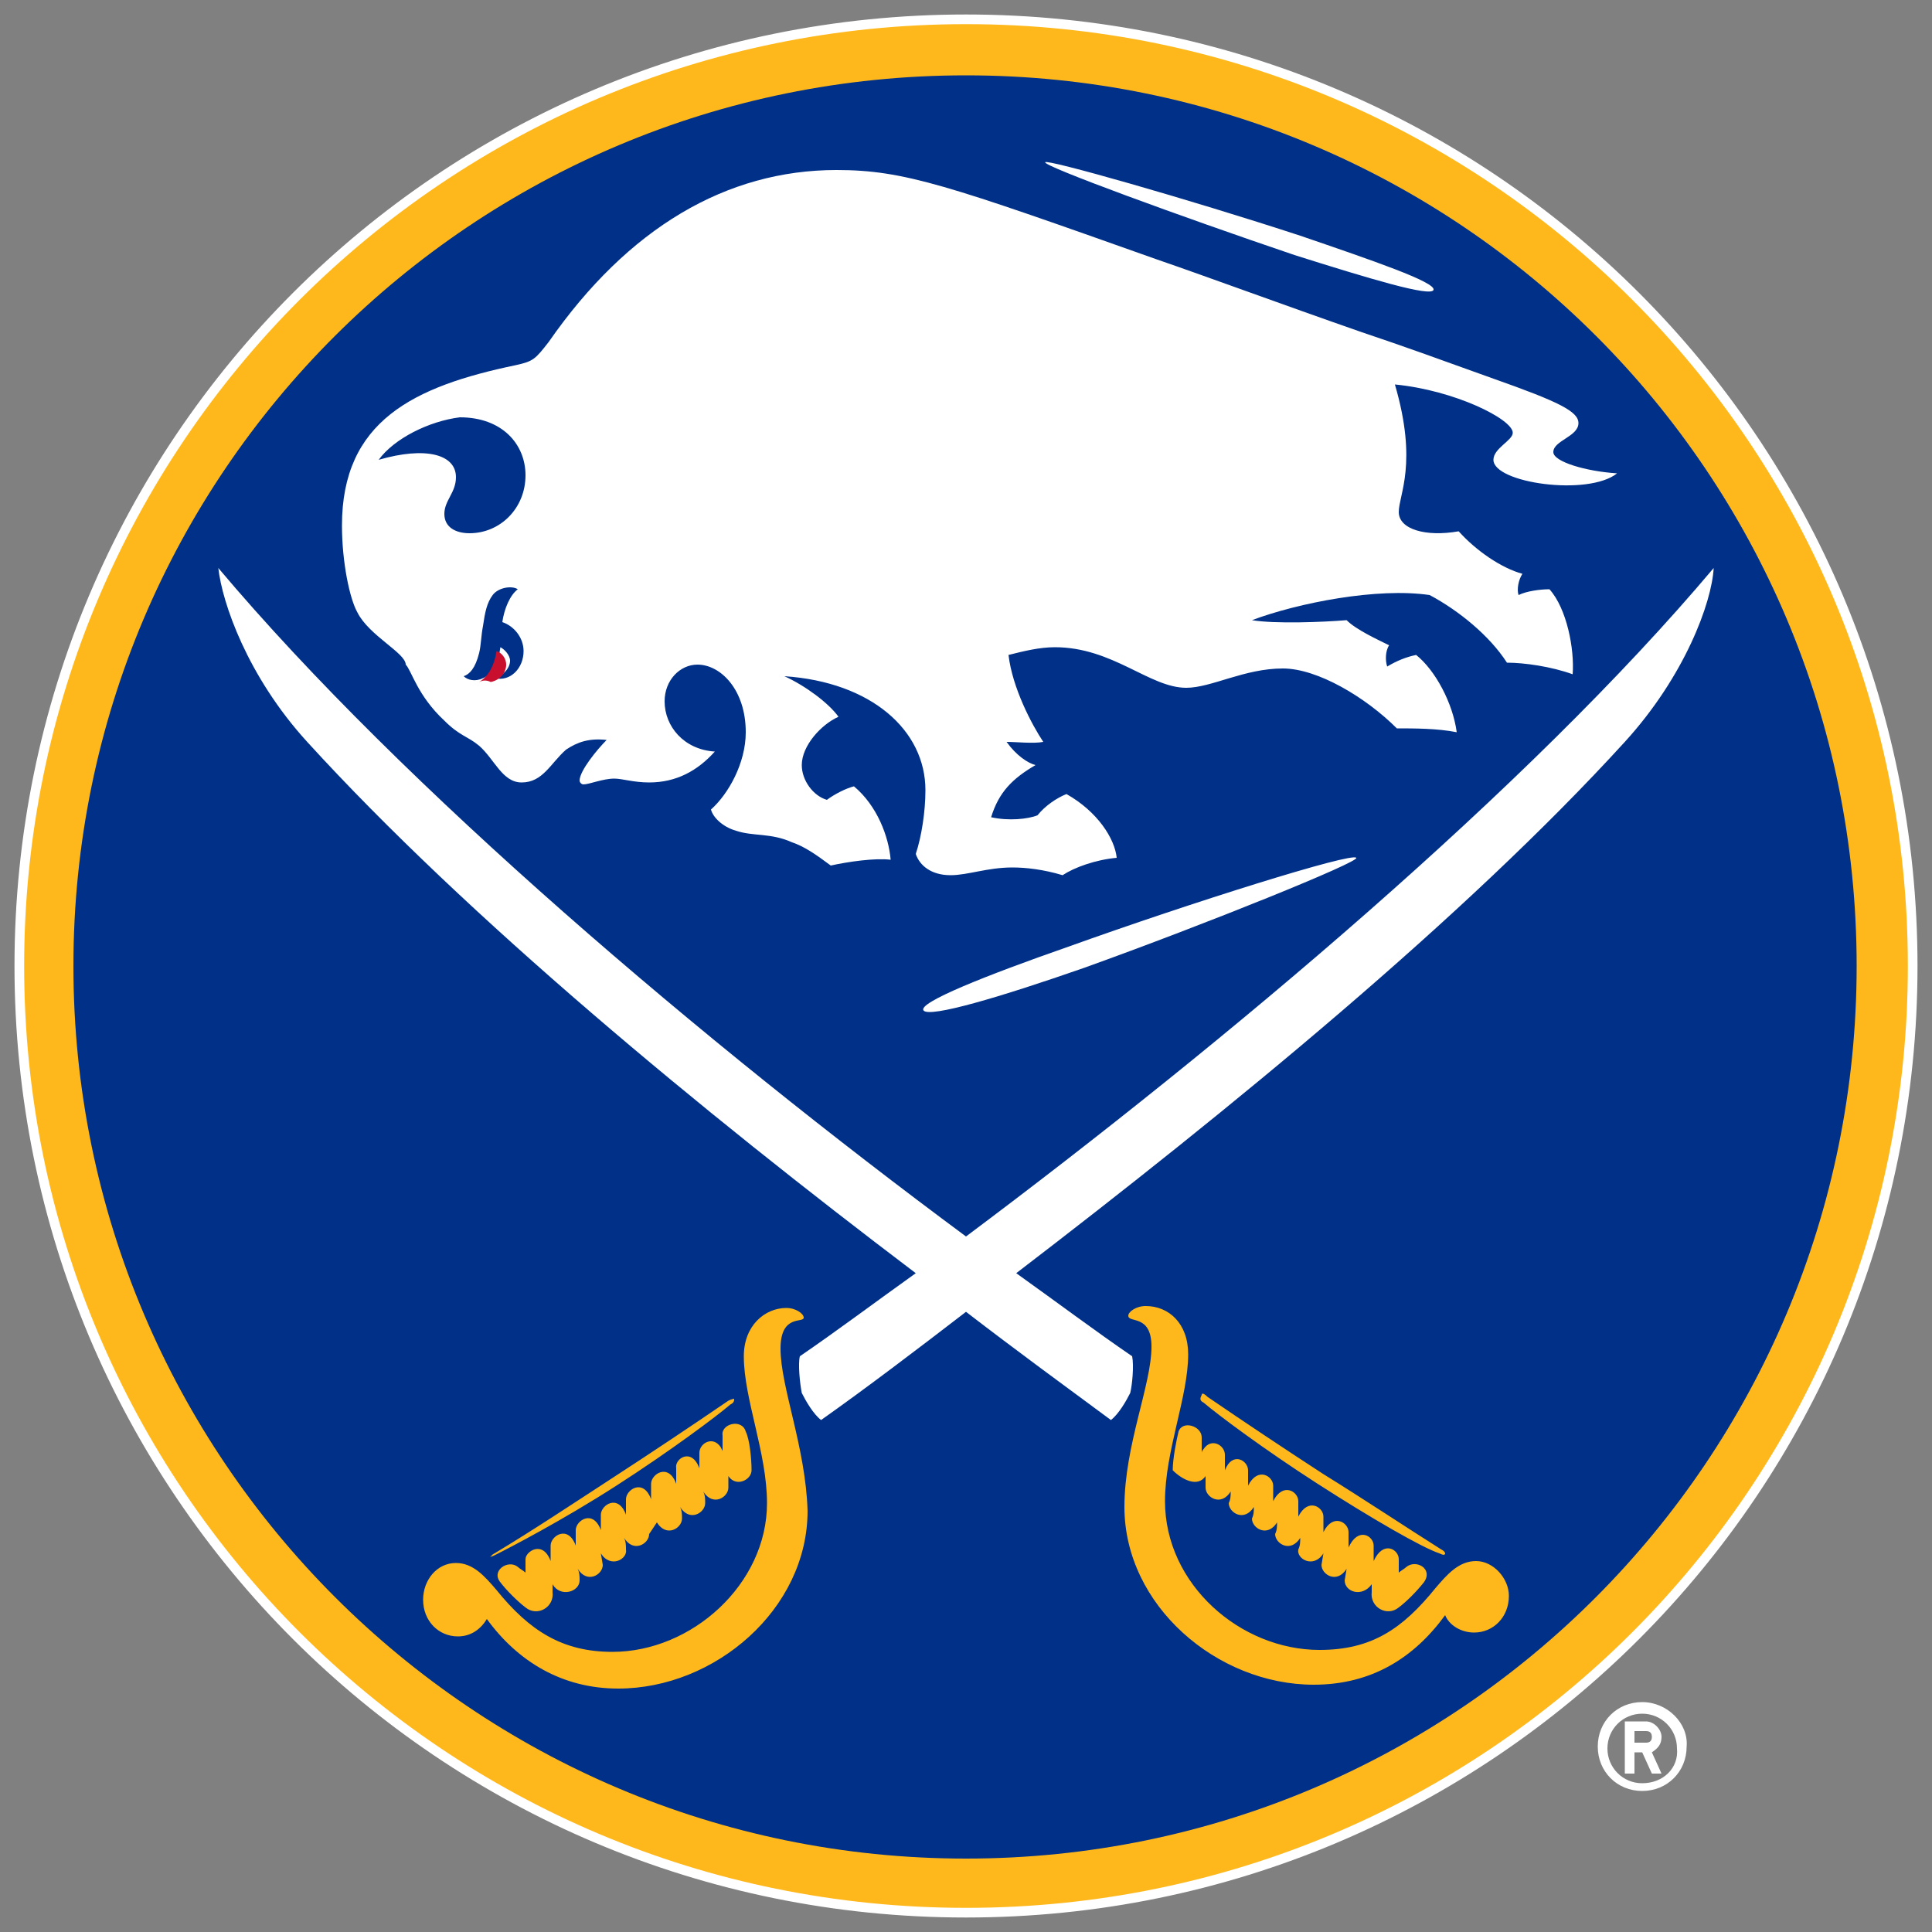
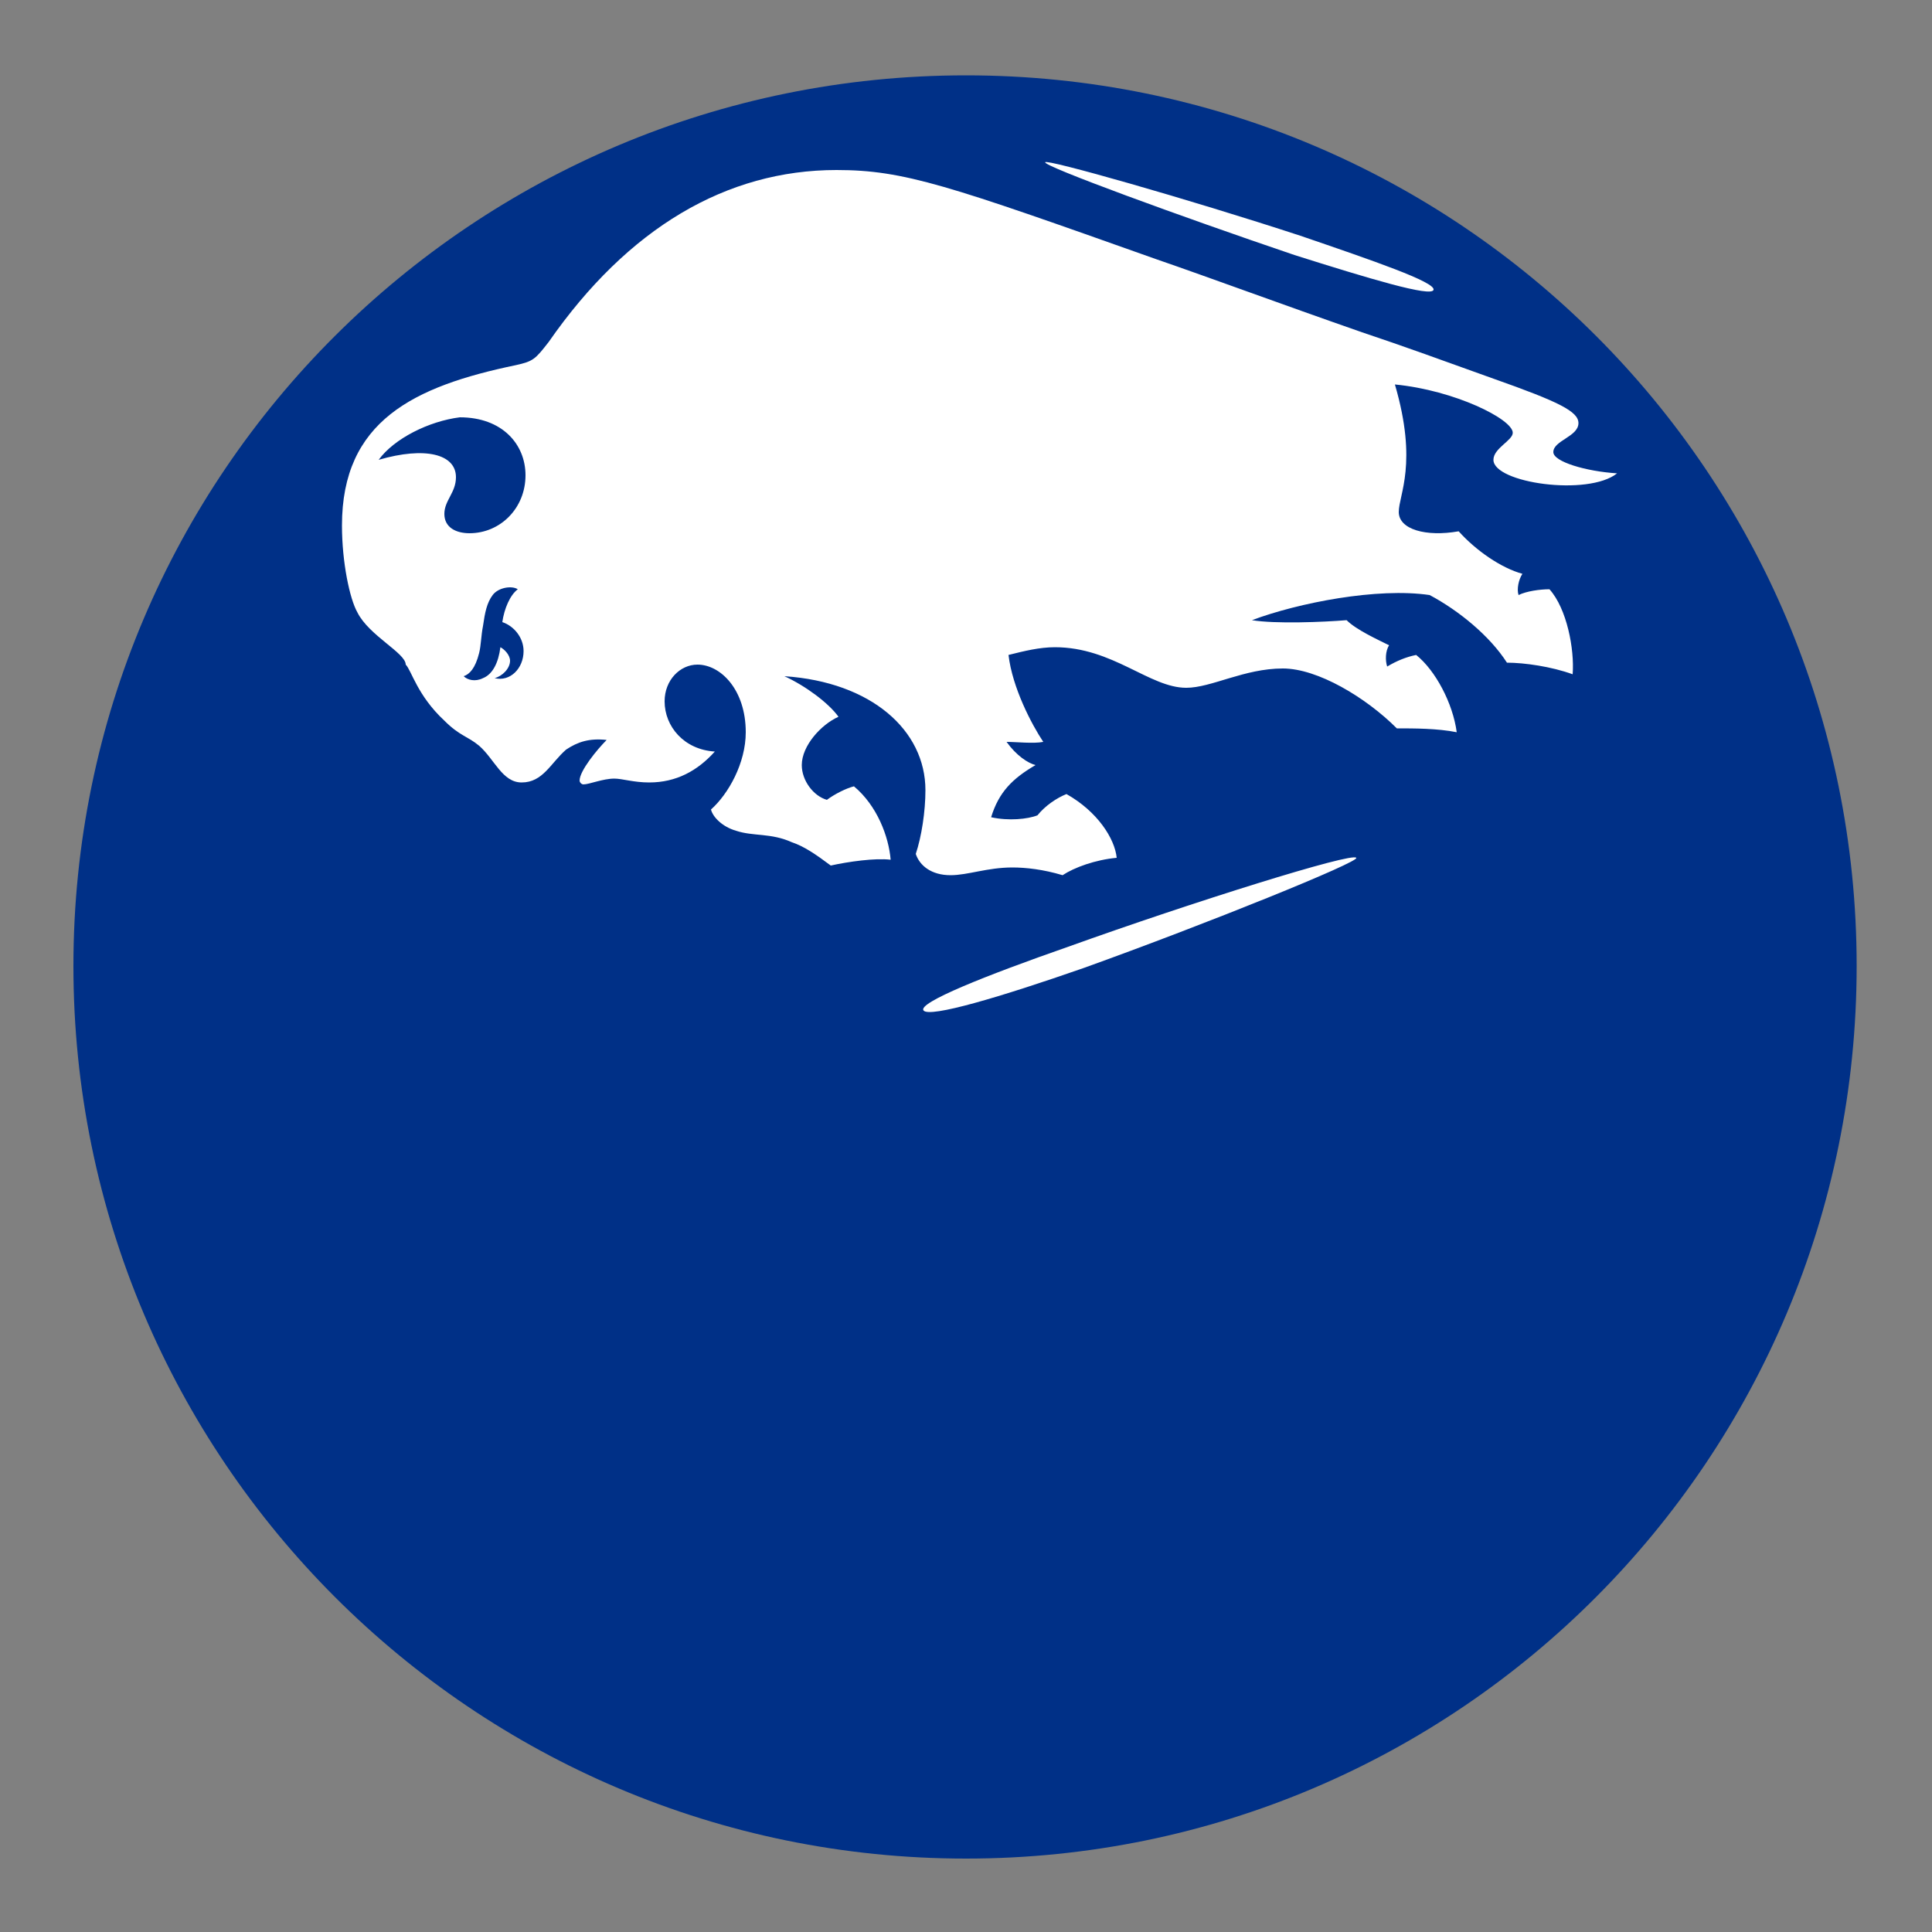
<svg xmlns="http://www.w3.org/2000/svg" version="1.1" id="Layer_1" x="0px" y="0px" viewBox="0 0 100 100" style="enable-background:new 0 0 100 100;" xml:space="preserve">
  <rect x="0" y="0" width="100" height="100" fill="#808080" stroke="none" />
  <style type="text/css">
	.st0{fill:#FFB81C;stroke:#FFFFFF;stroke-width:0.5;stroke-miterlimit:10;}
	.st1{fill:#003087;}
	.st2{fill:#FFFFFF;}
	.st3{fill:#FFB81C;}
	.st4{fill:#C8102E;}
</style>
-   <path class="st0" d="M50,99C22.9,99,1,77.1,1,50S22.9,1,50,1s49,21.9,49,49S77.1,99,50,99" />
  <path class="st1" d="M50,96.2C24.5,96.2,3.8,75.5,3.8,50S24.5,3.9,50,3.9S96.1,24.5,96.1,50S75.5,96.2,50,96.2" />
  <path class="st2" d="M67.3,12.2c3.8,1.3,7,2.4,6.9,2.8c-0.1,0.4-3.4-0.6-7.2-1.8C61.1,11.2,54,8.6,54.1,8.4  C54.1,8.2,61.5,10.3,67.3,12.2 M70.2,44.4c0.2,0.2-7.7,3.4-14.1,5.7c-4.3,1.5-8,2.6-8.3,2.2c-0.3-0.4,3.2-1.8,7.5-3.3  C61.7,46.7,70,44.1,70.2,44.4 M18.5,31.7c-0.4-0.7-0.8-2.6-0.8-4.5c0-5.4,3.7-7.2,9-8.3c0.9-0.2,1-0.3,1.7-1.2  c4.1-5.9,9.2-8.9,14.9-8.9c3.5,0,5.8,0.8,16.5,4.6c2.9,1,6.4,2.3,10.7,3.8c2.1,0.7,4.3,1.5,6.8,2.4c3.4,1.2,4.4,1.7,4.4,2.3  c0,0.7-1.3,0.9-1.3,1.5c0,0.5,1.7,1,3.3,1.1c-1.5,1.2-6.4,0.5-6.4-0.7c0-0.6,1-1,1-1.4c0-0.7-3-2.2-6.1-2.5c1.2,4.1,0.2,5.7,0.2,6.6  c0,0.9,1.4,1.3,3.1,1c0.9,1,2.2,1.9,3.3,2.2c-0.2,0.3-0.3,0.8-0.2,1.1c0.4-0.2,1.1-0.3,1.6-0.3c0.9,1,1.3,3.1,1.2,4.4  c-1.1-0.4-2.5-0.6-3.4-0.6c-0.9-1.4-2.5-2.7-4-3.5c-2.7-0.4-6.8,0.4-9.2,1.3c1.2,0.2,3.7,0.1,4.9,0c0.5,0.5,1.6,1,2.2,1.3  c-0.2,0.3-0.2,0.8-0.1,1.1c0.5-0.3,1-0.5,1.5-0.6c1,0.8,1.9,2.5,2.1,4c-1-0.2-2.2-0.2-3.1-0.2c-1.6-1.6-4.1-3.1-5.9-3.1  c-2,0-3.7,1-5,1c-1.9,0-3.8-2.1-6.8-2.1c-0.8,0-1.6,0.2-2.4,0.4c0.2,1.7,1.2,3.6,1.8,4.5c-0.5,0.1-1.4,0-1.9,0  c0.5,0.7,1.1,1.1,1.5,1.2c-1.2,0.7-1.9,1.4-2.3,2.7c0.9,0.2,1.9,0.1,2.4-0.1c0.4-0.5,1-0.9,1.5-1.1c1.6,0.9,2.5,2.3,2.6,3.3  c-1.1,0.1-2.2,0.5-2.8,0.9c-1-0.3-1.9-0.4-2.6-0.4c-1.3,0-2.3,0.4-3.2,0.4c-1,0-1.6-0.5-1.8-1.1c0.3-0.9,0.5-2.2,0.5-3.3  c0-3.1-2.8-5.6-7.3-5.9c1.1,0.5,2.3,1.4,2.8,2.1c-0.9,0.4-1.9,1.5-1.9,2.5c0,0.8,0.6,1.6,1.3,1.8c0.4-0.3,1-0.6,1.4-0.7  c1.2,1,1.8,2.6,1.9,3.8c-0.8-0.1-2.2,0.1-3.1,0.3c-0.8-0.6-1.4-1-2-1.2c-1.1-0.5-2-0.3-2.9-0.6c-0.7-0.2-1.2-0.7-1.3-1.1  c0.9-0.8,1.8-2.4,1.8-4c0-2.2-1.3-3.5-2.5-3.5c-0.9,0-1.7,0.8-1.7,1.9c0,1.3,1,2.5,2.6,2.6c-0.9,1-2,1.6-3.4,1.6  c-0.8,0-1.4-0.2-1.8-0.2c-0.6,0-1.3,0.3-1.6,0.3c-0.1,0-0.2-0.1-0.2-0.2c0-0.5,0.9-1.6,1.4-2.1c-0.9-0.1-1.5,0.1-2.1,0.5  c-0.8,0.7-1.2,1.7-2.3,1.7c-1,0-1.4-1.2-2.2-1.9c-0.6-0.5-1-0.5-1.8-1.3c-1.4-1.3-1.7-2.6-2-2.9C21,33.8,19.1,32.9,18.5,31.7   M27.1,33.7c0-0.7-0.5-1.3-1.1-1.5c0.1-0.7,0.4-1.4,0.8-1.7c-0.3-0.2-1-0.1-1.3,0.3c-0.3,0.4-0.4,0.9-0.5,1.6  c-0.1,0.5-0.1,1-0.2,1.4c-0.2,0.8-0.5,1.1-0.8,1.2c0.2,0.2,0.6,0.3,1,0.1c0.5-0.2,0.8-0.8,0.9-1.6c0.2,0.1,0.5,0.4,0.5,0.7  c0,0.4-0.4,0.8-0.8,0.9C26.4,35.3,27.1,34.6,27.1,33.7 M19.6,23.8c2.4-0.7,4-0.3,4,0.9c0,0.8-0.6,1.2-0.6,1.9c0,0.7,0.6,1,1.3,1  c1.6,0,2.9-1.3,2.9-3c0-1.6-1.2-3-3.4-3C22.2,21.8,20.4,22.7,19.6,23.8" />
-   <path class="st3" d="M76.4,80.8c-0.9,0-1.5,0.7-2.1,1.4c-1.7,2.1-3.3,3.2-6,3.2c-4.1,0-8-3.4-8-7.7c0-2.6,1.2-5.4,1.2-7.6  c0-1.6-1-2.5-2.2-2.5c-0.5,0-0.9,0.3-0.9,0.5c0,0.4,1.2-0.1,1.2,1.6c0,2-1.4,5.1-1.4,8.3c0,5.1,4.8,9.2,9.8,9.2c3,0,5.2-1.4,6.8-3.6  c0.2,0.5,0.8,0.9,1.5,0.9c1,0,1.8-0.8,1.8-1.9C78.1,81.7,77.3,80.8,76.4,80.8 M62.3,72.6c0.7,0.6,3.1,2.4,5.9,4.2  c2.8,1.8,5.4,3.3,6.3,3.6c0.2,0.1,0.3,0.1,0.3,0c0,0,0-0.1-0.2-0.2c-1.9-1.2-4-2.6-6.1-3.9c-2-1.3-4.1-2.7-6-4  c-0.2-0.2-0.3-0.2-0.3-0.1C62.1,72.4,62.1,72.5,62.3,72.6 M62.4,76.4c0,0.1,0,0.2,0,0.3c0,0.1,0,0.2,0,0.3c0,0.5,0.8,1,1.3,0.2  c0,0.2,0,0.4-0.1,0.6c0,0.5,0.8,1,1.3,0.2c0,0.2,0,0.4-0.1,0.6c0,0.5,0.8,1,1.3,0.2c0,0.2,0,0.4-0.1,0.6c0,0.5,0.8,1,1.3,0.2  c0,0.2,0,0.4-0.1,0.6c-0.1,0.5,0.8,1,1.3,0.2l-0.1,0.6c0,0.5,0.8,1,1.3,0.2l-0.1,0.6c0,0.6,0.9,0.9,1.4,0.2c0,0.2,0,0.2,0,0.4  c-0.1,0.8,0.8,1.3,1.4,0.8c0.4-0.3,0.9-0.8,1.3-1.3c0.5-0.7-0.4-1.2-0.9-0.8c-0.1,0.1-0.3,0.2-0.4,0.3c0-0.2,0-0.5,0-0.7  c0-0.5-0.8-1-1.3,0.1c0-0.3,0-0.6,0-0.8c0-0.5-0.8-1-1.3,0.1c0-0.3,0-0.6,0-0.8c0-0.5-0.8-1-1.3,0c0-0.3,0-0.6,0-0.8  c0-0.5-0.8-1-1.3,0c0-0.3,0-0.6,0-0.8c0-0.5-0.8-1-1.3,0c0-0.3,0-0.6,0-0.8c0-0.5-0.8-1-1.3,0c0-0.3,0-0.6,0-0.8c0-0.5-0.8-1-1.2,0  c0-0.3,0-0.6,0-0.8c0-0.5-0.7-0.9-1.1-0.3c0,0-0.1,0.1-0.1,0.2c0-0.2,0-0.5,0-0.8c0-0.6-1-0.9-1.2-0.3c-0.1,0.4-0.3,1.4-0.3,2  C61.2,76.6,62,77,62.4,76.4 M40.4,69.8c0-1.8,1.2-1.3,1.2-1.6c0-0.2-0.4-0.5-0.9-0.5c-1.1,0-2.2,0.9-2.2,2.5c0,2.2,1.2,5,1.2,7.6  c0,4.2-3.9,7.7-8,7.7c-2.6,0-4.3-1.1-6-3.2c-0.6-0.7-1.2-1.4-2.1-1.4c-1,0-1.7,0.9-1.7,1.9c0,1.1,0.8,1.9,1.8,1.9  c0.7,0,1.2-0.4,1.5-0.9c1.6,2.2,3.9,3.6,6.8,3.6c5,0,9.8-4.1,9.8-9.2C41.7,74.9,40.4,71.8,40.4,69.8 M25.6,80.5  c0.8-0.4,3.5-1.8,6.3-3.6c2.8-1.8,5.2-3.6,5.9-4.2c0.2-0.1,0.2-0.2,0.2-0.3c0,0-0.1,0-0.3,0.1c-1.9,1.3-4,2.7-6,4s-4.1,2.7-6.1,3.9  c-0.2,0.1-0.2,0.2-0.2,0.2C25.3,80.6,25.4,80.6,25.6,80.5 M37.4,74.3c0,0.2,0,0.5,0,0.8l-0.1-0.2c-0.4-0.6-1.1-0.2-1.1,0.3  c0,0.3,0,0.6,0,0.8c-0.4-1.1-1.3-0.5-1.2,0c0,0.3,0,0.6,0,0.8c-0.4-1.1-1.3-0.5-1.3,0c0,0.3,0,0.6,0,0.8c-0.4-1.1-1.3-0.5-1.3,0  c0,0.3,0,0.6,0,0.8c-0.4-1.1-1.3-0.5-1.3,0c0,0.3,0,0.6,0,0.8c-0.4-1.1-1.3-0.5-1.3,0c0,0.3,0,0.6,0,0.8c-0.4-1.1-1.3-0.5-1.3,0  c0,0.3,0,0.6,0,0.8c-0.4-1.1-1.3-0.5-1.3-0.1c0,0.2,0,0.5,0,0.7c-0.1-0.1-0.3-0.2-0.4-0.3c-0.5-0.4-1.4,0.2-0.9,0.8  c0.3,0.4,0.9,1,1.3,1.3c0.6,0.5,1.5,0,1.4-0.8c0-0.2,0-0.2,0-0.4c0.4,0.7,1.4,0.4,1.4-0.2c0-0.2,0-0.4-0.1-0.6  c0.5,0.8,1.3,0.3,1.3-0.2l-0.1-0.6c0.5,0.8,1.4,0.3,1.3-0.2c0-0.2,0-0.4-0.1-0.6c0.5,0.8,1.3,0.3,1.3-0.2L34,78.8  c0.5,0.8,1.3,0.3,1.3-0.2c0-0.2,0-0.4-0.1-0.6c0.5,0.8,1.3,0.3,1.3-0.2c0-0.2,0-0.4-0.1-0.6c0.5,0.8,1.3,0.3,1.3-0.2l0-0.3  c0-0.1,0-0.2,0-0.3c0.4,0.6,1.2,0.2,1.2-0.3c0-0.6-0.1-1.6-0.3-2C38.4,73.4,37.3,73.7,37.4,74.3" />
-   <path class="st2" d="M50,64c-13.5-10-29.1-23.2-38.7-34.6c0,0,0,0.1,0,0.1c0,0,0-0.1,0-0.1c0.2,1.8,1.5,5.6,4.6,9  c8.3,9.1,20.4,19.1,31.5,27.5c-2.1,1.5-4.1,3-6,4.3c-0.1,0.4,0,1.4,0.1,1.9c0.2,0.4,0.6,1.1,1,1.4c2.4-1.7,4.9-3.6,7.5-5.6  c2.6,2,5.2,3.9,7.5,5.6c0.4-0.3,0.8-1,1-1.4c0.1-0.4,0.2-1.4,0.1-1.9c-1.9-1.3-3.9-2.8-6-4.3c11.1-8.5,23.2-18.4,31.5-27.5  c3.1-3.4,4.5-7.2,4.6-9C79.1,40.8,63.5,53.9,50,64L50,64z" />
-   <path class="st4" d="M25.4,35.3c0.5-0.1,0.8-0.5,0.8-0.9c0-0.3-0.2-0.6-0.5-0.7c-0.1,0.7-0.4,1.3-0.9,1.6  C25,35.2,25.2,35.2,25.4,35.3" />
-   <path class="st2" d="M85,88.1c-1.3,0-2.3,1-2.3,2.3s1,2.3,2.3,2.3c1.3,0,2.3-1,2.3-2.3C87.4,89.2,86.3,88.1,85,88.1z M85,92.3  c-1,0-1.8-0.8-1.8-1.8c0-1,0.8-1.8,1.8-1.8c1,0,1.8,0.8,1.8,1.8C86.9,91.5,86.1,92.3,85,92.3z M86,89.9c0-0.4-0.4-0.8-0.8-0.8h-1.1  v2.7h0.5v-1.1H85l0.5,1.1H86l-0.5-1.1C85.8,90.5,86,90.3,86,89.9L86,89.9z M85.2,90.2h-0.6v-0.6h0.6c0.2,0,0.3,0.1,0.3,0.3  C85.5,90.1,85.4,90.2,85.2,90.2L85.2,90.2z" />
</svg>